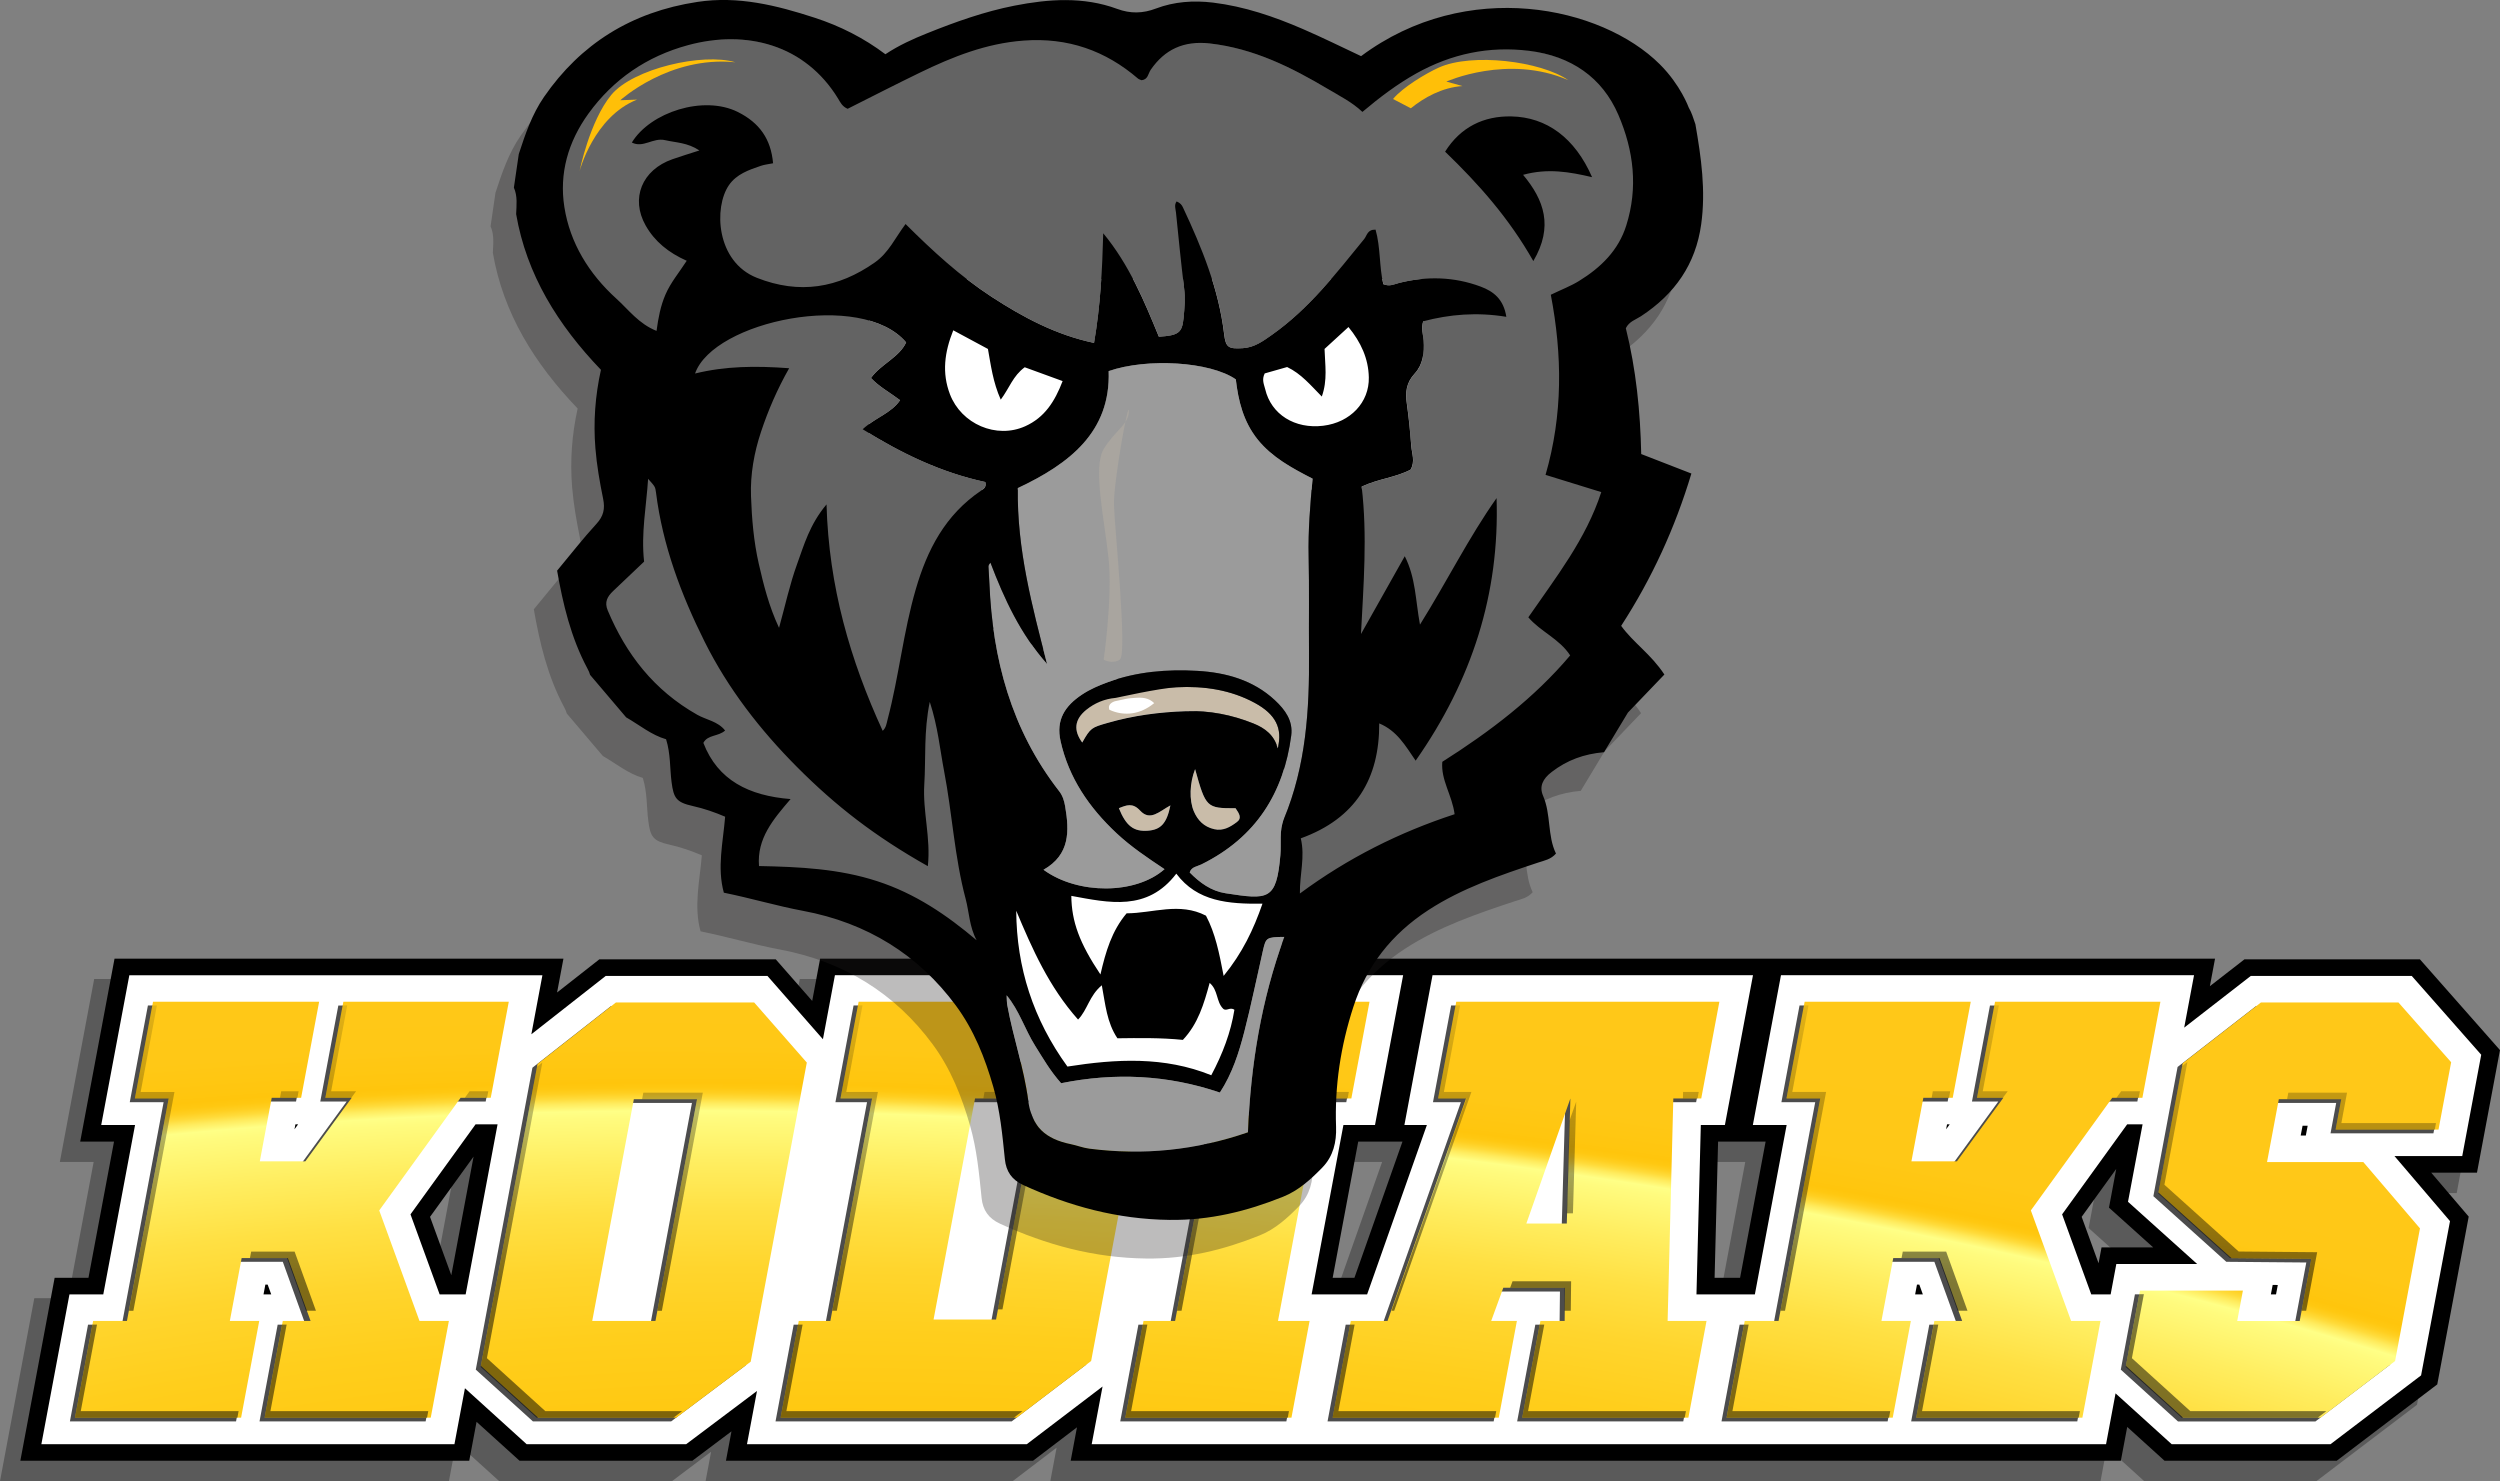
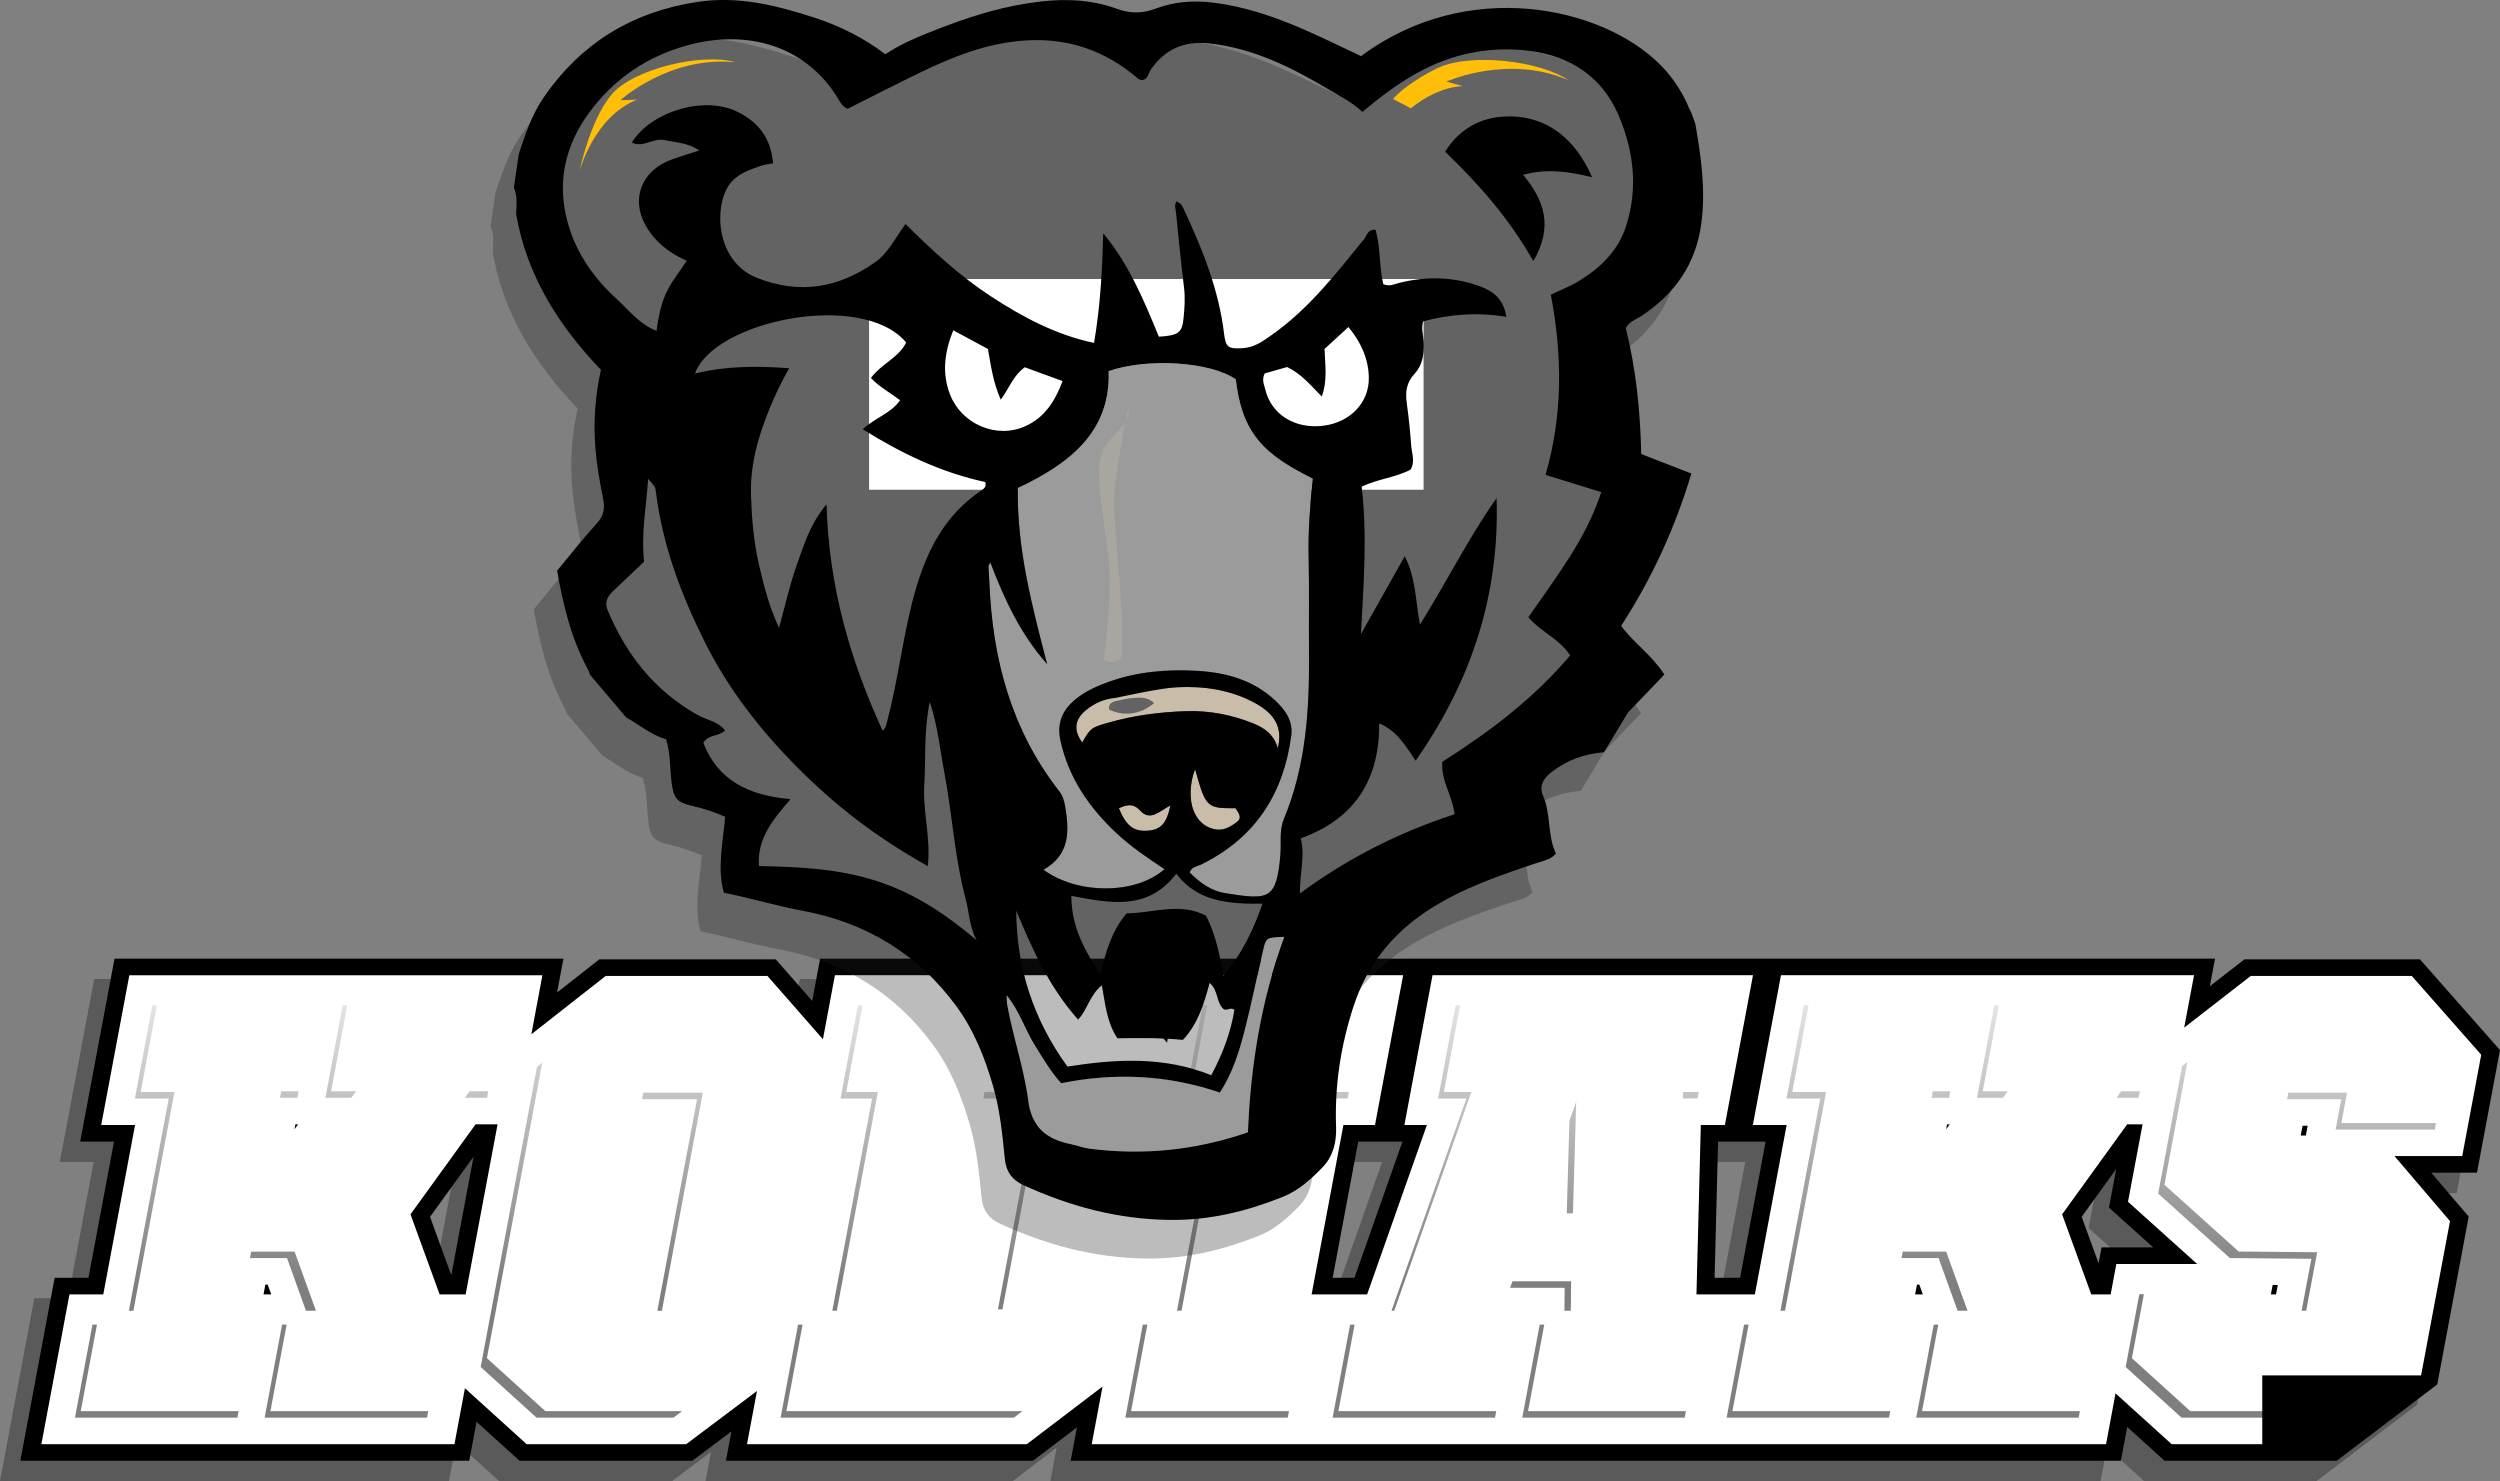
<svg xmlns="http://www.w3.org/2000/svg" version="1.1" id="Layer_1" x="0px" y="0px" width="138.152px" height="81.849px" viewBox="0.001 4.797 138.152 81.849" enable-background="new 0.001 4.797 138.152 81.849" xml:space="preserve">
  <rect x="0.001" y="4.797" width="138.152" height="81.849" fill="#808080" stroke="none" />
  <g id="Layer_2_1_">
    <path opacity="0.3" enable-background="new    " d="M137.028,63.951l-4.422-5.015h-9.699l-1.912,1.483l0.287-1.521H63.248   l-0.474,2.522l-2.201-2.522H44.198l-0.438,2.335l-2.013-2.297h-9.751l-2.333,1.83l0.35-1.868H5.206L3.308,69.008h1.869   l-1.412,7.529H1.897L0.001,86.646h24.808l0.403-2.152l2.376,2.152h9.547l2.163-1.626l-0.305,1.626H55.96l2.43-1.85l-0.347,1.85   h58.035l0.35-1.871l2.064,1.871h9.514l5.56-4.22l1.737-9.272l-2.074-2.428h2.531L137.028,63.951z M25.046,69.836l-1.229,6.556   l-1.176-3.227L25.046,69.836z M93.819,69.008h2.627l-1.412,7.529h-1.41L93.819,69.008z M114.844,75.73l-0.934-2.564l1.91-2.646   l-0.4,2.139l2.445,2.198h-2.857L114.844,75.73z M73.721,76.537H72.52l1.413-7.529h2.445L73.721,76.537z" />
    <g>
      <path d="M119.616,85.52l-2.063-1.87l-0.352,1.87H59.168l0.347-1.849l-2.43,1.849H40.117l0.306-1.626L38.26,85.52h-9.547    l-2.377-2.152l-0.404,2.152H1.125L3.02,75.411h1.869l1.413-7.529H4.433l1.897-10.109h24.807l-0.351,1.869l2.334-1.831h9.75    l2.014,2.298l0.438-2.336h16.375l2.202,2.522l0.474-2.522h58.033l-0.285,1.521l1.91-1.483h9.698l4.423,5.016l-1.271,6.773h-2.529    l2.072,2.428l-1.738,9.272l-5.557,4.22H119.616z M96.159,75.411l1.412-7.529h-2.627l-0.193,7.529H96.159z M74.847,75.411    l2.656-7.529h-2.445l-1.413,7.529H74.847z M24.94,75.268l1.231-6.556l-2.406,3.329L24.94,75.268z M115.969,74.605l0.164-0.874    h2.857l-2.445-2.198l0.4-2.139l-1.91,2.646L115.969,74.605z" />
-       <path fill="#FFFFFF" d="M120.01,84.605l-3.102-2.81l-0.525,2.81H60.329l0.6-3.188l-4.188,3.188H41.28l0.553-2.942l-3.915,2.942    h-8.813l-3.411-3.093l-0.58,3.093H2.287l1.552-8.277h1.869l1.756-9.361H5.594l1.554-8.277h22.827l-0.611,3.262l4.109-3.224h8.938    l3.066,3.499l0.663-3.538h15.096l3.256,3.729l0.698-3.729h12.35l-1.555,8.277h-1.745l-1.758,9.361h3.067l3.303-9.361h-1.242    l1.554-8.277h17.709l-1.552,8.277h-1.331l-0.24,9.361h3.227l1.756-9.361h-1.867l1.554-8.277h22.826l-0.544,2.896l3.681-2.858    h8.893l3.84,4.356l-1.049,5.6h-3.744l3.068,3.595l-1.598,8.524l-5.005,3.802h-8.777V84.605z M125.776,76.327l0.098-0.521    l-0.283-0.002l-0.1,0.522H125.776z M116.637,76.327l0.314-1.68h4.467l-3.822-3.438l0.806-4.281h-0.851l-3.596,4.975l1.611,4.425    L116.637,76.327L116.637,76.327z M106.259,76.327l-0.195-0.542h-0.129l-0.102,0.542H106.259z M25.733,76.327l1.764-9.399h-1.215    l-3.597,4.975l1.611,4.425H25.733z M14.989,76.327l-0.196-0.542h-0.128l-0.102,0.542H14.989z M127.423,67.547l0.102-0.542h-0.282    l-0.104,0.542H127.423z M107.544,67.203l0.201-0.275h-0.148L107.544,67.203z M16.274,67.203l0.201-0.275h-0.148L16.274,67.203z" />
-       <path opacity="0.7" enable-background="new    " d="M22.901,78h1.625l-1.004,5.345h-9.18L15.345,78h1.537l-1.253-3.475h-2.555    l-0.646,3.437L12.422,78h1.625l-1.002,5.345H3.864L4.866,78h1.869l2.307-12.293h-1.87l1.003-5.346h9.18l-0.995,5.308h-1.625    l-0.007,0.039l-0.65,3.474h2.515l2.564-3.512h-1.457l0.997-5.308h9.139L26.84,65.67h-1.667l-4.498,6.223L22.901,78z     M44.304,63.722l-3.101,16.531l-4.115,3.093h-7.636l-3.159-2.863l3.13-16.684l4.334-3.398h7.635L44.304,63.722z M38.239,65.745    h-3.493L32.447,78h3.492L38.239,65.745z M63.119,63.684l-3.102,16.531l-4.112,3.131H42.857L43.86,78h1.746l2.308-12.293h-1.747    l1.003-5.346h13.048L63.119,63.684z M57.052,65.707H53.6l-2.293,12.217h3.452L57.052,65.707z M61.906,83.345L62.91,78h1.747    l2.306-12.293h-1.747l1.003-5.346h9.181l-1.003,5.346h-1.745L70.343,78h1.746l-1.002,5.345H61.906z M94.022,78l-1.002,5.345h-9.18    L84.844,78h1.34l0.021-1.833h-3.412L82.122,78h1.422l-1.002,5.345h-9.18L74.365,78h2.029l4.337-12.293h-1.543l1.004-5.346h14.543    l-1.005,5.346h-1.543L91.872,78H94.022z M86.302,72.618l0.199-6.911l-2.434,6.911H86.302z M114.171,78h1.625l-1.002,5.345h-9.18    L106.616,78h1.537l-1.257-3.475h-2.553l-0.645,3.437L103.69,78h1.625l-1.002,5.345h-9.18L96.135,78h1.869l2.307-12.293h-1.868    l1.002-5.346h9.182l-0.996,5.308h-1.623L106,65.708l-0.652,3.474h2.517l2.563-3.512h-1.455l0.996-5.308h9.139l-0.995,5.308h-1.664    l-4.496,6.223L114.171,78z M124.663,60.4h7.596l2.914,3.305l-0.699,3.721h-5.686l0.313-1.68h-3.452l-0.65,3.474h5.32l3.131,3.666    l-1.375,7.33l-4.121,3.131h-7.596l-3.16-2.863l0.781-4.162h5.688L123.35,78h3.453l0.646-3.437l-4.42-0.038l-4.031-3.626    l1.338-7.14L124.663,60.4z" />
+       <path fill="#FFFFFF" d="M120.01,84.605l-3.102-2.81l-0.525,2.81H60.329l0.6-3.188l-4.188,3.188H41.28l0.553-2.942l-3.915,2.942    h-8.813l-3.411-3.093l-0.58,3.093H2.287l1.552-8.277h1.869l1.756-9.361H5.594l1.554-8.277h22.827l-0.611,3.262l4.109-3.224h8.938    l3.066,3.499l0.663-3.538h15.096l3.256,3.729l0.698-3.729h12.35l-1.555,8.277h-1.745l-1.758,9.361h3.067l3.303-9.361h-1.242    l1.554-8.277h17.709l-1.552,8.277h-1.331l-0.24,9.361h3.227l1.756-9.361h-1.867l1.554-8.277h22.826l-0.544,2.896l3.681-2.858    h8.893l3.84,4.356l-1.049,5.6h-3.744l3.068,3.595l-1.598,8.524h-8.777V84.605z M125.776,76.327l0.098-0.521    l-0.283-0.002l-0.1,0.522H125.776z M116.637,76.327l0.314-1.68h4.467l-3.822-3.438l0.806-4.281h-0.851l-3.596,4.975l1.611,4.425    L116.637,76.327L116.637,76.327z M106.259,76.327l-0.195-0.542h-0.129l-0.102,0.542H106.259z M25.733,76.327l1.764-9.399h-1.215    l-3.597,4.975l1.611,4.425H25.733z M14.989,76.327l-0.196-0.542h-0.128l-0.102,0.542H14.989z M127.423,67.547l0.102-0.542h-0.282    l-0.104,0.542H127.423z M107.544,67.203l0.201-0.275h-0.148L107.544,67.203z M16.274,67.203l0.201-0.275h-0.148L16.274,67.203z" />
      <radialGradient id="SVGID_1_" cx="-90.535" cy="-526.034" r="379.918" gradientTransform="matrix(0.996 0.086 0.035 -0.359 171.581 -68.182)" gradientUnits="userSpaceOnUse">
        <stop offset="0.044" style="stop-color:#FFC408" />
        <stop offset="0.168" style="stop-color:#FFC50A" />
        <stop offset="0.213" style="stop-color:#FFC811" />
        <stop offset="0.245" style="stop-color:#FFCE1C" />
        <stop offset="0.271" style="stop-color:#FFD52D" />
        <stop offset="0.293" style="stop-color:#FFE043" />
        <stop offset="0.312" style="stop-color:#FFED5F" />
        <stop offset="0.33" style="stop-color:#FFFB7E" />
        <stop offset="0.333" style="stop-color:#FFFF86" />
        <stop offset="0.336" style="stop-color:#FFEB5D" />
        <stop offset="0.338" style="stop-color:#FFDB3A" />
        <stop offset="0.34" style="stop-color:#FFCF21" />
        <stop offset="0.342" style="stop-color:#FFC811" />
        <stop offset="0.344" style="stop-color:#FFC50C" />
        <stop offset="0.347" style="stop-color:#FFC60F" />
        <stop offset="0.359" style="stop-color:#FFC816" />
        <stop offset="0.393" style="stop-color:#FFC818" />
        <stop offset="0.575" style="stop-color:#FFC817" />
        <stop offset="0.619" style="stop-color:#FFC712" />
        <stop offset="0.756" style="stop-color:#FFC50A" />
        <stop offset="1" style="stop-color:#FFC408" />
      </radialGradient>
-       <path fill="url(#SVGID_1_)" d="M23.182,77.793h1.625l-1.003,5.345h-9.179l1.002-5.345h1.537l-1.254-3.475h-2.556l-0.645,3.436    l-0.008,0.039h1.625l-1.002,5.345H4.144l1.003-5.345h1.869l2.307-12.294H7.454l1.003-5.346h9.18l-0.996,5.309h-1.625l-0.007,0.039    l-0.651,3.473h2.515l2.564-3.512H17.98l0.996-5.309h9.141l-0.997,5.309h-1.665l-4.498,6.224L23.182,77.793z M44.586,63.515    l-3.101,16.53l-4.114,3.093h-7.638l-3.158-2.863l3.131-16.684l4.333-3.398h7.637L44.586,63.515z M38.52,65.539h-3.492l-2.3,12.255    h3.494L38.52,65.539z M63.399,63.477l-3.101,16.53l-4.113,3.131H43.138l1.003-5.345h1.746l2.307-12.294h-1.747l1.003-5.346h13.048    L63.399,63.477z M57.335,65.5h-3.453L51.59,77.717h3.453L57.335,65.5z M62.188,83.138l1.004-5.345h1.746l2.308-12.294h-1.747    l1.003-5.346h9.18L74.677,65.5H72.93l-2.306,12.294h1.746l-1.002,5.345L62.188,83.138L62.188,83.138z M94.305,77.793l-1.002,5.345    h-9.181l1.003-5.345h1.34l0.021-1.833h-3.412l-0.669,1.833h1.421l-1.002,5.345h-9.18l1.003-5.345h2.03l4.338-12.294h-1.543    l1.003-5.346h14.54l-1.002,5.346H92.47l-0.315,12.294H94.305z M86.583,72.41l0.199-6.911l-2.434,6.911H86.583z M114.452,77.793    h1.625l-1.002,5.345h-9.181l1.002-5.345h1.535l-1.25-3.475h-2.557l-0.646,3.436l-0.006,0.039h1.625l-1.002,5.345h-9.182    l1.004-5.345h1.869l2.305-12.294h-1.867l1.004-5.346h9.179l-0.996,5.309h-1.625l-0.006,0.039l-0.652,3.473h2.514l2.566-3.512    h-1.455l0.996-5.309h9.139l-0.996,5.309h-1.666l-4.498,6.224L114.452,77.793z M124.944,60.193h7.596l2.914,3.304l-0.699,3.722    h-5.686l0.313-1.68h-3.451l-0.651,3.474h5.319l3.132,3.666l-1.375,7.33l-4.119,3.131h-7.599l-3.157-2.863l0.778-4.161h5.687    l-0.314,1.68h3.453l0.645-3.437l-4.418-0.038l-4.032-3.626l1.338-7.14L124.944,60.193z" />
      <linearGradient id="SVGID_2_" gradientUnits="userSpaceOnUse" x1="-110.62" y1="44.725" x2="-110.62" y2="25.212" gradientTransform="matrix(1 0 0 -1 180 100.852)">
        <stop offset="0" style="stop-color:#000000;stop-opacity:0" />
        <stop offset="1" style="stop-color:#000000" />
      </linearGradient>
      <path opacity="0.5" fill="url(#SVGID_2_)" enable-background="new    " d="M120.555,83.138l-3.088-2.799l0.754-4.023h0.252    l-0.662,3.534l3.229,2.928h7.514l-0.475,0.36H120.555z M105.893,83.138l0.968-5.142h0.25l-0.896,4.781h8.723l-0.067,0.36H105.893z     M95.415,83.138l0.965-5.142h0.252l-0.896,4.781h8.721l-0.066,0.36H95.415z M84.122,83.138l0.965-5.142h0.252l-0.896,4.781h8.724    l-0.068,0.36H84.122z M73.643,83.138l0.965-5.142h0.25l-0.896,4.781h8.722l-0.067,0.36H73.643z M62.188,83.138l0.965-5.142h0.251    l-0.897,4.781h8.723l-0.067,0.36H62.188z M43.138,83.138l0.964-5.142h0.251l-0.896,4.781h13.046l-0.473,0.36H43.138z     M29.652,83.138l-3.089-2.799l3.113-16.591l0.294-0.23L26.908,79.85l3.229,2.928h7.559l-0.479,0.36H29.652z M14.625,83.138    l0.965-5.142h0.251l-0.896,4.781h8.722l-0.067,0.36H14.625z M4.144,83.138l0.966-5.142h0.25l-0.896,4.781h8.722l-0.066,0.36H4.144    z M127.19,77.231l0.539-2.872l-4.502-0.04l-3.963-3.563l1.322-7.045l0.293-0.229l-1.271,6.785l4.104,3.69l4.338,0.038    l-0.608,3.233h-0.252V77.231z M108.18,77.231l-1.051-2.912h-2.047l0.068-0.359h2.397l1.18,3.271L108.18,77.231L108.18,77.231z     M98.391,77.231l2.201-11.729h-1.867l0.963-5.144h0.252l-0.896,4.782h1.869l-2.271,12.091H98.391z M86.452,77.231l0.014-1.27    h-3.014l0.133-0.359h3.238l-0.019,1.629H86.452z M76.896,77.231l4.14-11.729h-1.564l0.965-5.144h0.25l-0.896,4.782h1.521    l-4.266,12.091H76.896z M65.043,77.231l2.202-11.729h-1.747l0.965-5.144h0.25l-0.896,4.782h1.747l-2.27,12.091H65.043z     M45.994,77.231l2.201-11.729h-1.747l0.964-5.144h0.251l-0.897,4.782h1.747l-2.269,12.091H45.994z M36.327,77.231l2.193-11.691    h-3.037l0.068-0.36h3.288l-2.262,12.052H36.327z M16.91,77.231l-1.05-2.912h-2.047l0.068-0.359h2.399l1.18,3.271L16.91,77.231    L16.91,77.231z M7.123,77.231l2.201-11.729H7.455l0.965-5.144h0.251L7.774,65.14h1.868l-2.27,12.091H7.123z M55.147,77.154    L57.335,65.5H54.34l0.067-0.36h3.246l-2.254,12.014H55.147z M86.581,71.848l0.147-5.116l0.375-1.054l-0.18,6.169L86.581,71.848    L86.581,71.848z M129.069,67.219l0.313-1.68h-2.994l0.066-0.36h3.246l-0.314,1.68h5.229l-0.066,0.36H129.069z M92.999,65.5    l0.01-0.36h0.865l-0.066,0.36H92.999z M73.387,65.5l0.068-0.36h1.083l-0.067,0.36H73.387z M116.958,65.462l0.26-0.359h1.035    l-0.068,0.359H116.958z M109.253,65.462l0.957-5.104h0.25l-0.891,4.745h1.379l-0.265,0.359H109.253z M106.745,65.462l0.065-0.359    h0.961l-0.065,0.359H106.745z M25.687,65.462l0.261-0.359h1.035l-0.068,0.359H25.687z M17.981,65.462l0.957-5.104h0.251    l-0.89,4.745h1.378l-0.263,0.359H17.981z M15.474,65.462l0.067-0.359h0.961l-0.067,0.359H15.474z" />
    </g>
  </g>
  <g id="Layer_1_1_">
    <path opacity="0.3" fill="#231F20" enable-background="new    " d="M89.394,24.417c1.886-1.237,3.025-2.886,3.328-5.076   c0.263-1.876,0-3.704-0.319-5.539c-0.125-0.378-0.207-0.644-0.367-0.923c0,0-0.443-1.248-1.594-2.393   c-3.229-3.208-10.662-4.813-16.511-0.45c-1.058-0.495-2.125-1.026-3.221-1.5c-1.587-0.686-3.224-1.248-4.967-1.459   c-1.069-0.129-2.138-0.057-3.146,0.326c-0.729,0.277-1.414,0.289-2.146,0.021c-1.864-0.688-3.792-0.547-5.678-0.176   c-1.66,0.326-3.26,0.896-4.826,1.525c-0.785,0.315-1.555,0.662-2.305,1.158c-1.189-0.894-2.493-1.557-3.916-2.018   c-2.1-0.683-4.215-1.213-6.47-0.872c-3.656,0.553-6.461,2.328-8.479,5.25c-0.667,0.966-1.034,2.055-1.395,3.157l-0.271,1.856   c0.21,0.471,0.146,0.97,0.126,1.464c0.573,3.341,2.307,6.124,4.686,8.604c-0.318,1.446-0.424,2.882-0.306,4.335   c0.077,0.943,0.242,1.872,0.428,2.796c0.11,0.543,0.025,0.951-0.37,1.38c-0.748,0.813-1.424,1.685-2.174,2.585   c0.318,1.819,0.753,3.687,1.681,5.418c0.062,0.115,0.112,0.229,0.142,0.342l1.992,2.346c0.756,0.434,1.399,0.978,2.208,1.211   c0.252,0.815,0.205,1.6,0.302,2.365c0.112,0.889,0.262,1.12,1.165,1.322c0.629,0.14,1.22,0.345,1.795,0.592   c-0.118,1.427-0.453,2.813-0.071,4.199c1.522,0.311,2.926,0.732,4.375,1.003c3.548,0.663,6.375,2.434,8.444,5.231   c1.004,1.356,1.613,2.897,2.074,4.503c0.377,1.314,0.5,2.654,0.637,3.995c0.067,0.676,0.386,1.135,1.02,1.426   c2.554,1.169,5.189,1.889,8.079,1.924c2.237,0.028,4.274-0.477,6.276-1.281c0.864-0.348,1.539-0.97,2.166-1.611   c0.608-0.625,0.791-1.419,0.76-2.245c-0.082-2.27,0.252-4.472,0.959-6.646c0.732-2.253,2.1-4.009,4.141-5.338   c1.867-1.215,3.97-1.929,6.076-2.629c0.34-0.112,0.688-0.166,0.976-0.494c-0.482-0.993-0.263-2.149-0.716-3.195   c-0.219-0.509-0.021-0.932,0.478-1.313c0.858-0.66,1.774-0.993,2.895-1.093l1.318-2.188c0.723-0.756,1.381-1.441,2.014-2.104   c-0.737-1.129-1.711-1.751-2.387-2.689c1.695-2.616,2.979-5.414,3.881-8.417c-0.928-0.358-1.813-0.703-2.772-1.076   c-0.052-2.352-0.285-4.688-0.853-6.952C88.74,24.705,89.106,24.605,89.394,24.417z M83.449,21.367   c-1.341-2.369-3.019-4.259-4.874-6.048C80.431,17.109,82.109,18.998,83.449,21.367z M81.957,24.448   c-0.254-0.042-0.504-0.071-0.752-0.095C81.453,24.377,81.703,24.406,81.957,24.448L81.957,24.448z M53.388,39.168   c-0.013-0.304-0.037-0.608-0.051-0.912c-0.003-0.062,0.022-0.123,0.11-0.223l0,0c-0.088,0.1-0.113,0.161-0.11,0.223   C53.351,38.56,53.377,38.865,53.388,39.168c0.036,0.85,0.109,1.689,0.223,2.517l0,0C53.498,40.858,53.425,40.018,53.388,39.168z    M37.123,27.582c0.348-0.998,1.546-1.855,3.067-2.435C38.669,25.727,37.47,26.584,37.123,27.582   c1.681-0.413,3.351-0.431,5.201-0.292c-0.667,1.176-1.157,2.322-1.55,3.5c-0.386,1.157-0.601,2.361-0.559,3.567   c0.044,1.247,0.151,2.511,0.426,3.727c0.265,1.161,0.557,2.338,1.123,3.551l0,0c-0.566-1.212-0.857-2.39-1.123-3.551   c-0.274-1.216-0.383-2.479-0.427-3.727c-0.042-1.207,0.173-2.41,0.56-3.567c0.393-1.179,0.882-2.324,1.549-3.5   C40.472,27.152,38.803,27.169,37.123,27.582z M34.39,19.397c0.5,0.889,1.266,1.507,2.272,1.954   c-0.424,0.656-0.891,1.207-1.173,1.862c-0.271,0.624-0.396,1.272-0.495,2.013l0,0c0.1-0.74,0.226-1.39,0.495-2.013   c0.282-0.656,0.749-1.206,1.173-1.862C35.655,20.906,34.89,20.285,34.39,19.397c-0.841-1.489-0.206-3.069,1.486-3.66   c0.445-0.154,0.897-0.292,1.486-0.482c-0.252-0.167-0.499-0.27-0.74-0.339c0.242,0.069,0.488,0.171,0.741,0.339   c-0.59,0.19-1.042,0.329-1.487,0.482C34.184,16.327,33.55,17.908,34.39,19.397z M77.384,24.689L77.384,24.689   c0.271-0.069,0.541-0.129,0.813-0.182C77.925,24.561,77.653,24.619,77.384,24.689z M41.953,24.635   c-0.599,0.126-1.178,0.294-1.718,0.498C40.774,24.929,41.354,24.761,41.953,24.635z M41.366,15.976   c-0.199,0.037-0.367,0.062-0.521,0.104C40.999,16.036,41.168,16.013,41.366,15.976z M47.491,47.329L47.491,47.329   c-1.799-3.914-2.977-7.971-3.104-12.513C44.515,39.359,45.692,43.415,47.491,47.329z M46.474,30.587   c-0.028,0.024-0.059,0.047-0.088,0.074c0.118,0.073,0.236,0.146,0.355,0.218l0,0c-0.119-0.072-0.237-0.146-0.355-0.219   C46.415,30.634,46.445,30.612,46.474,30.587z M64.884,44.012c1.59,0.09,3.092,0.515,4.279,1.62   c0.577,0.538,1.013,1.143,0.906,1.957c-0.084,0.636-0.216,1.245-0.393,1.824v-0.002c0.177-0.579,0.309-1.187,0.391-1.822   c0.107-0.814-0.328-1.419-0.904-1.957C67.976,44.526,66.473,44.103,64.884,44.012c-1.466-0.084-2.928,0.008-4.338,0.423   C61.956,44.021,63.419,43.928,64.884,44.012z M69.356,48.149L69.356,48.149c0.148-0.735-0.016-1.321-0.523-1.814   C69.342,46.828,69.505,47.414,69.356,48.149z M64.697,46.236c0.932,0.018,1.831,0.184,2.705,0.474   C66.528,46.418,65.629,46.253,64.697,46.236L64.697,46.236z M73.924,41.978L73.924,41.978c0.789-1.4,1.577-2.804,2.419-4.301l0,0   C75.501,39.175,74.713,40.577,73.924,41.978z M77.184,41.459L77.184,41.459c1.521-2.44,2.694-4.814,4.233-6.992l0,0   C79.879,36.645,78.704,39.02,77.184,41.459z M77.282,22.359L77.282,22.359c0.152-0.015,0.307-0.027,0.46-0.033   C77.589,22.331,77.435,22.345,77.282,22.359z M74.101,20.152c0.121-0.146,0.156-0.374,0.36-0.473   C74.257,19.778,74.221,20.004,74.101,20.152c-0.604,0.739-1.198,1.485-1.821,2.208l0,0C72.902,21.637,73.498,20.891,74.101,20.152z    M63.702,18.688c-0.021-0.198-0.112-0.423,0.036-0.617l0,0C63.589,18.265,63.681,18.488,63.702,18.688   c0.126,1.225,0.25,2.449,0.393,3.672l0,0C63.952,21.137,63.828,19.912,63.702,18.688z M59.572,22.359L59.572,22.359   c0.055-0.843,0.087-1.684,0.108-2.527l0,0C59.659,20.676,59.627,21.517,59.572,22.359z M47.056,21.444   c-0.632,0.444-1.275,0.784-1.935,1.015C45.781,22.228,46.424,21.888,47.056,21.444c0.769-0.538,1.121-1.349,1.7-2.124h0.001   C48.177,20.096,47.825,20.906,47.056,21.444z M44.725,22.582c0.052-0.016,0.104-0.033,0.154-0.048   C44.829,22.549,44.777,22.567,44.725,22.582z M35.469,14.685c0.05,0.013,0.101,0.021,0.149,0.031   C35.569,14.706,35.519,14.698,35.469,14.685c-0.672-0.157-1.209,0.454-1.84,0.13c0.639-1.049,2.029-1.814,3.443-2.011   c-1.414,0.197-2.805,0.962-3.442,2.011C34.26,15.139,34.797,14.528,35.469,14.685z M33.707,38.547   c-0.363,0.345-0.713,0.679-1.063,1.009C32.994,39.226,33.344,38.893,33.707,38.547z M34.53,33.397   c0.38,0.43,0.395,0.428,0.438,0.77c0.364,2.899,1.378,5.612,2.687,8.233c1.288,2.578,3.049,4.858,5.107,6.926   c1.604,1.609,3.214,2.953,5.158,4.224c-1.944-1.271-3.554-2.614-5.158-4.225c-2.059-2.067-3.82-4.348-5.107-6.926   c-1.309-2.621-2.322-5.333-2.687-8.232C34.924,33.824,34.911,33.826,34.53,33.397L34.53,33.397z M54.961,34.002   c-0.033,3.053,0.663,5.934,1.406,8.813l0,0C55.623,39.937,54.927,37.056,54.961,34.002L54.961,34.002z M72.561,52.242   c-0.026,0.02-0.056,0.038-0.083,0.057C72.506,52.281,72.535,52.262,72.561,52.242z M72.13,52.536   c-0.02,0.012-0.042,0.022-0.062,0.036C72.088,52.559,72.11,52.548,72.13,52.536z M74.933,46.917c0.979,0.41,1.432,1.212,2.011,2.06   l0,0C76.365,48.13,75.914,47.327,74.933,46.917L74.933,46.917z M65.565,9.34c2.438,0.276,4.529,1.33,6.552,2.531   c0.63,0.375,1.301,0.701,1.885,1.253l0,0c-0.584-0.554-1.256-0.879-1.886-1.253C70.093,10.669,68.003,9.616,65.565,9.34   c-0.181-0.021-0.354-0.03-0.523-0.03C65.211,9.31,65.384,9.32,65.565,9.34z M61.601,11.282c0.051,0.042,0.125,0.058,0.195,0.09l0,0   C61.726,11.34,61.652,11.325,61.601,11.282c-0.898-0.772-1.867-1.344-2.919-1.699C59.734,9.939,60.704,10.51,61.601,11.282z    M49.552,10.952c1.634-0.792,3.305-1.472,5.136-1.708C52.856,9.481,51.185,10.16,49.552,10.952   c-0.932,0.451-1.853,0.917-2.768,1.379C47.699,11.869,48.62,11.404,49.552,10.952z M45.029,12.389   c0.122,0.2,0.219,0.43,0.525,0.563l0,0C45.249,12.819,45.151,12.589,45.029,12.389c-1.824-2.988-5.082-3.824-8.287-2.958   c-0.573,0.155-1.118,0.352-1.636,0.587c0.518-0.235,1.063-0.432,1.636-0.587C39.948,8.565,43.206,9.4,45.029,12.389z    M32.302,40.672c-0.195-0.467-0.02-0.773,0.302-1.078l0,0C32.282,39.899,32.106,40.205,32.302,40.672   c1.016,2.414,2.545,4.406,4.948,5.764c0.492,0.279,1.141,0.359,1.537,0.87l0,0c-0.396-0.51-1.045-0.591-1.538-0.87   C34.846,45.079,33.315,43.086,32.302,40.672z M47.197,55.633c-2.108-0.688-4.29-0.793-6.536-0.837   c-0.119-1.522,0.774-2.57,1.745-3.702c-2.306-0.183-4.023-1.038-4.82-3.104c0.015-0.029,0.031-0.057,0.048-0.08   c-0.018,0.023-0.033,0.051-0.048,0.08c0.797,2.065,2.515,2.921,4.82,3.104c-0.97,1.131-1.864,2.18-1.745,3.702   C42.908,54.839,45.09,54.944,47.197,55.633c2.091,0.683,3.832,1.865,5.487,3.265c-0.403-0.746-0.41-1.539-0.606-2.279   c-0.618-2.317-0.743-4.721-1.193-7.071c-0.23-1.207-0.337-2.435-0.791-3.824l0,0c0.454,1.39,0.561,2.617,0.791,3.824   c0.451,2.352,0.575,4.753,1.193,7.071c0.198,0.739,0.204,1.532,0.606,2.278C51.029,57.498,49.288,56.316,47.197,55.633z    M49.539,38.81c0.639-1.885,1.614-3.556,3.394-4.758c0.001-0.001,0.002-0.001,0.003-0.002c-0.001,0.001-0.002,0.001-0.003,0.002   C51.153,35.253,50.177,36.924,49.539,38.81z M55.534,67.736c-0.091-0.702-0.243-1.399-0.413-2.095l0.001,0.001   C55.292,66.337,55.443,67.034,55.534,67.736c0.096,0.738,0.336,1.273,0.726,1.66C55.87,69.009,55.63,68.474,55.534,67.736z    M69.692,58.711c-0.052,0.001-0.1,0.002-0.146,0.004l0,0C69.593,58.713,69.64,58.712,69.692,58.711L69.692,58.711z M85.97,22.474   c-0.446,0.274-0.948,0.465-1.553,0.756c0.637,3.333,0.672,6.624-0.291,9.954c1.029,0.317,1.992,0.615,3.08,0.951   c-0.848,2.602-2.502,4.703-4.031,6.919c0.658,0.784,1.713,1.188,2.312,2.108c-1.982,2.348-4.435,4.21-7.067,5.878   c-0.088,1.013,0.541,1.834,0.679,2.896c-3.04,0.995-5.879,2.409-8.548,4.382l0,0c2.669-1.973,5.509-3.387,8.548-4.382   c-0.14-1.062-0.767-1.883-0.681-2.896c2.636-1.667,5.087-3.53,7.069-5.878c-0.599-0.921-1.652-1.324-2.312-2.108   c1.529-2.216,3.185-4.317,4.029-6.919c-1.086-0.336-2.049-0.634-3.078-0.951c0.963-3.33,0.928-6.62,0.291-9.954   c0.604-0.291,1.104-0.481,1.549-0.756c1.221-0.75,2.188-1.699,2.619-3.072c0.658-2.095,0.41-4.138-0.438-6.111   c-0.893-2.078-2.608-3.252-4.938-3.542c-1.523-0.189-2.979-0.04-4.372,0.424c1.394-0.464,2.849-0.614,4.372-0.424   c2.328,0.29,4.045,1.464,4.938,3.542c0.849,1.975,1.097,4.018,0.438,6.111C88.156,20.774,87.187,21.723,85.97,22.474z" />
    <g id="Layer_2_2_">
      <rect x="48.027" y="20.216" fill="#FFFFFF" width="30.642" height="11.644" />
-       <polygon fill="#FFFFFF" points="70.696,66.394 59.134,66.608 54.625,61.466 54.625,39.43 70.977,46.145   " />
      <path fill="#9B9B9B" d="M64.353,52.826c-1.598,1.414-4.801,1.416-6.688,0.034c1.474-0.84,1.424-2.144,1.196-3.499    c-0.052-0.304-0.134-0.589-0.332-0.844c-2.66-3.417-3.683-7.327-3.855-11.493c-0.013-0.304-0.038-0.606-0.051-0.912    c-0.003-0.06,0.021-0.121,0.11-0.223c0.765,2.008,1.66,3.947,3.13,5.601c-0.825-3.184-1.67-6.347-1.619-9.723    c2.849-1.34,5.137-3.101,5.02-6.465c2.127-0.739,5.617-0.525,7.027,0.457c0.135,1.162,0.41,2.333,1.219,3.335    c0.782,0.969,1.861,1.557,3.025,2.152c-0.13,1.423-0.252,2.858-0.22,4.305c0.041,1.784,0.007,3.571,0.021,5.356    c0.028,3.115-0.165,6.2-1.385,9.145c-0.271,0.655-0.138,1.333-0.195,1.998c-0.221,2.517-0.667,2.474-3.03,2.108    c-0.794-0.123-1.431-0.584-1.982-1.15c0.094-0.314,0.408-0.327,0.644-0.443c3.045-1.503,4.552-3.972,4.967-7.12    c0.107-0.813-0.329-1.418-0.905-1.956c-1.188-1.105-2.689-1.53-4.279-1.62c-1.675-0.096-3.346,0.039-4.939,0.621    c-0.5,0.183-0.984,0.389-1.429,0.682c-0.956,0.631-1.458,1.403-1.192,2.581c0.453,2.027,1.572,3.668,3.096,5.091    C62.487,51.575,63.384,52.183,64.353,52.826z" />
-       <path fill="#636363" d="M85.703,21.086c0.637,3.333,0.672,6.624-0.291,9.954c1.028,0.317,1.992,0.615,3.08,0.952    c-0.849,2.602-2.502,4.701-4.031,6.919c0.658,0.782,1.715,1.187,2.311,2.106c-1.981,2.349-4.434,4.211-7.067,5.879    c-0.086,1.014,0.541,1.833,0.682,2.896c-3.04,0.995-5.881,2.409-8.55,4.382c-0.015-1.088,0.294-2.01,0.05-3.049    c3.041-1.096,4.35-3.298,4.334-6.352c0.979,0.41,1.432,1.212,2.012,2.06c3.122-4.456,4.643-9.235,4.473-14.509    c-1.539,2.178-2.713,4.553-4.233,6.992c-0.254-1.383-0.229-2.568-0.84-3.782c-0.844,1.499-1.632,2.899-2.42,4.301    c0.141-2.729,0.357-5.433,0.039-8.146c0.904-0.429,1.886-0.503,2.702-0.938c0.266-0.456,0.067-0.893,0.037-1.317    c-0.06-0.774-0.135-1.551-0.242-2.322c-0.09-0.625-0.047-1.15,0.44-1.679c0.447-0.481,0.535-1.155,0.484-1.816    c-0.025-0.332-0.143-0.664-0.022-1.064c1.464-0.388,2.979-0.514,4.595-0.247c-0.15-0.972-0.703-1.404-1.42-1.671    c-1.472-0.548-2.979-0.584-4.497-0.205c-0.272,0.068-0.518,0.22-0.881,0.072c-0.231-0.964-0.146-2.021-0.429-3.013    c-0.46-0.014-0.468,0.322-0.629,0.52c-1.548,1.896-3.04,3.842-5.101,5.294c-0.484,0.341-0.954,0.696-1.606,0.735    c-0.79,0.047-0.943-0.029-1.034-0.789c-0.294-2.468-1.222-4.747-2.275-6.991c-0.061-0.128-0.129-0.235-0.349-0.33    c-0.146,0.194-0.056,0.417-0.035,0.616c0.142,1.38,0.277,2.761,0.444,4.139c0.069,0.575,0.029,1.142-0.027,1.71    c-0.08,0.786-0.276,0.947-1.363,1.01c-0.81-1.964-1.634-3.978-3.075-5.715c-0.052,2.015-0.157,4.001-0.507,6.059    c-2.096-0.441-3.932-1.418-5.672-2.556c-1.729-1.128-3.237-2.514-4.744-4.015c-0.58,0.775-0.934,1.585-1.701,2.125    c-2.023,1.42-4.166,1.776-6.517,0.847c-2.259-0.891-2.391-3.896-1.54-5.125c0.418-0.604,1.093-0.837,1.765-1.064    c0.194-0.066,0.404-0.085,0.671-0.14c-0.118-1.332-0.744-2.233-1.951-2.835c-1.889-0.941-4.834,0.011-5.855,1.689    c0.631,0.323,1.167-0.287,1.84-0.131c0.601,0.141,1.229,0.127,1.894,0.569c-0.59,0.19-1.042,0.328-1.486,0.483    c-1.691,0.59-2.326,2.169-1.486,3.659c0.5,0.888,1.265,1.508,2.272,1.954c-0.425,0.656-0.89,1.206-1.174,1.861    c-0.27,0.624-0.396,1.273-0.494,2.014c-0.984-0.394-1.545-1.17-2.214-1.775c-1.522-1.378-2.571-3.089-2.881-5.07    c-0.288-1.849,0.199-3.596,1.337-5.169c1.366-1.887,3.213-3.159,5.506-3.779c3.204-0.867,6.463-0.032,8.285,2.957    c0.123,0.201,0.221,0.431,0.527,0.563c1.313-0.658,2.646-1.344,3.996-1.999c1.806-0.875,3.657-1.615,5.723-1.77    c2.449-0.186,4.53,0.556,6.327,2.1c0.05,0.042,0.125,0.06,0.196,0.09c0.363-0.037,0.359-0.364,0.507-0.578    c0.771-1.118,1.815-1.617,3.261-1.454c2.438,0.275,4.529,1.329,6.551,2.53c0.631,0.375,1.302,0.701,1.887,1.253    c0.955-0.803,1.909-1.529,2.977-2.126c1.94-1.084,4.02-1.525,6.231-1.25c2.328,0.291,4.045,1.464,4.938,3.542    c0.849,1.976,1.095,4.019,0.438,6.112c-0.435,1.374-1.398,2.321-2.619,3.072C86.808,20.604,86.308,20.795,85.703,21.086z     M84.736,19.224c1.127-1.914,0.588-3.385-0.566-4.766c1.361-0.374,2.564-0.165,3.813,0.13c-0.949-2.177-2.519-3.32-4.462-3.359    c-1.522-0.029-2.805,0.586-3.659,1.948C81.717,14.966,83.396,16.854,84.736,19.224z M49.739,26.912    c-0.565-0.427-1.155-0.739-1.611-1.226c0.554-0.774,1.549-1.125,1.945-1.966c-2.453-2.904-10.652-1.184-11.665,1.718    c1.681-0.413,3.35-0.43,5.201-0.292c-0.667,1.177-1.157,2.322-1.551,3.5c-0.386,1.157-0.601,2.362-0.558,3.568    c0.044,1.247,0.151,2.51,0.427,3.726c0.265,1.161,0.556,2.34,1.123,3.552c0.347-1.25,0.592-2.406,0.994-3.512    c0.388-1.066,0.693-2.194,1.629-3.309c0.127,4.542,1.304,8.599,3.104,12.512c0.188-0.169,0.213-0.4,0.272-0.631    c0.627-2.379,0.867-4.831,1.558-7.199c0.631-2.166,1.616-4.101,3.61-5.447c0.136-0.092,0.306-0.189,0.229-0.474    c-2.408-0.516-4.604-1.562-6.775-2.917C48.373,27.873,49.248,27.635,49.739,26.912z M33.889,37.452    c-0.32,0.305-0.499,0.609-0.302,1.078c1.015,2.414,2.545,4.405,4.948,5.765c0.492,0.278,1.141,0.358,1.537,0.87    c-0.377,0.34-0.964,0.221-1.201,0.683c0.797,2.066,2.515,2.921,4.821,3.104c-0.971,1.132-1.865,2.18-1.746,3.701    c2.246,0.045,4.428,0.149,6.536,0.838c2.091,0.683,3.832,1.864,5.487,3.266c-0.403-0.747-0.409-1.539-0.606-2.28    c-0.617-2.317-0.742-4.72-1.192-7.07c-0.231-1.207-0.338-2.435-0.792-3.824c-0.34,1.645-0.211,3.109-0.303,4.563    c-0.095,1.496,0.368,2.967,0.195,4.517c-2.938-1.658-5.087-3.329-7.227-5.478c-2.058-2.066-3.82-4.347-5.107-6.925    c-1.309-2.621-2.321-5.333-2.687-8.234c-0.042-0.341-0.057-0.339-0.437-0.769c-0.095,1.511-0.398,3.004-0.221,4.576    C34.993,36.404,34.443,36.929,33.889,37.452z" />
      <path fill="#9B9B9B" d="M55.613,59.773c0.712,0.844,1.017,1.894,1.59,2.81c0.434,0.692,0.837,1.399,1.438,2.073    c2.945-0.594,5.861-0.473,8.772,0.516c0.688-1.056,1.052-2.209,1.354-3.373c0.38-1.469,0.678-2.958,1.018-4.436    c0.177-0.768,0.189-0.77,1.193-0.794c-1.28,3.499-1.866,7.107-2.011,10.799c-2.893,0.999-5.79,1.286-8.763,0.905    c-0.35-0.045-0.685-0.18-1.031-0.25c-1.391-0.286-2.161-0.953-2.352-2.428c-0.229-1.759-0.832-3.474-1.152-5.233    c-0.036-0.196-0.028-0.4-0.04-0.602L55.613,59.773z" />
      <path fill="#C9BCA9" d="M61.932,43.251c0.927-0.553,2.082-0.422,3.095-0.477c1.502-0.08,2.979,0.139,4.316,0.865    c1.155,0.628,1.544,1.405,1.266,2.509c-0.188-0.719-0.691-1.112-1.347-1.374c-1.195-0.479-2.436-0.724-3.74-0.679    c-1.466,0.05-2.903,0.239-4.311,0.646c-0.896,0.258-0.945,0.274-1.407,1.086c-0.493-0.67-0.432-1.275,0.225-1.806    c0.463-0.374,0.98-0.632,1.598-0.685L61.932,43.251z M61.612,43.548c-0.226,0.074-0.398,0.225-0.305,0.474    c0.839,0.377,1.717,0.255,2.476-0.37c-0.3-0.295-0.661-0.323-1.055-0.29c-0.116,0.011-0.298,0.014-0.506,0.056L61.612,43.548z     M66.043,47.3c-0.3,0.76-0.336,1.708-0.069,2.333c0.21,0.49,0.556,0.854,1.123,0.984c0.505,0.115,0.898-0.126,1.258-0.396    c0.293-0.22,0.119-0.475-0.076-0.762C66.679,49.469,66.635,49.424,66.043,47.3z M63.006,49.591    c-0.414-0.448-0.75-0.304-1.175-0.134c0.396,0.979,0.814,1.299,1.59,1.245c0.718-0.051,1.051-0.387,1.258-1.399    C64.069,49.629,63.563,50.195,63.006,49.591z" />
      <path d="M87.981,14.588c-1.247-0.294-2.45-0.504-3.813-0.13c1.154,1.38,1.693,2.852,0.566,4.766    c-1.341-2.369-3.021-4.258-4.875-6.046c0.854-1.362,2.137-1.979,3.659-1.948C85.465,11.268,87.033,12.411,87.981,14.588z     M93.69,11.661c0.319,1.834,0.581,3.663,0.319,5.538c-0.305,2.188-1.442,3.839-3.33,5.075c-0.287,0.188-0.653,0.287-0.834,0.661    c0.566,2.266,0.802,4.603,0.851,6.953c0.961,0.374,1.846,0.717,2.772,1.077c-0.901,3.002-2.184,5.801-3.881,8.417    c0.678,0.938,1.648,1.561,2.389,2.69c-0.635,0.661-1.293,1.349-2.016,2.104l-1.318,2.188c-1.118,0.1-2.034,0.434-2.895,1.094    c-0.498,0.381-0.695,0.804-0.476,1.312c0.451,1.046,0.232,2.203,0.714,3.196c-0.287,0.328-0.636,0.381-0.974,0.494    c-2.108,0.701-4.211,1.415-6.077,2.629c-2.041,1.329-3.408,3.085-4.142,5.338c-0.707,2.175-1.041,4.377-0.959,6.646    c0.03,0.825-0.152,1.62-0.76,2.244c-0.628,0.644-1.303,1.266-2.166,1.612c-2.002,0.804-4.04,1.31-6.277,1.281    c-2.889-0.036-5.526-0.755-8.079-1.924c-0.634-0.291-0.951-0.75-1.02-1.427c-0.137-1.341-0.261-2.68-0.638-3.993    c-0.46-1.606-1.069-3.147-2.073-4.505c-2.07-2.798-4.896-4.567-8.444-5.23c-1.45-0.271-2.854-0.694-4.375-1.003    c-0.381-1.386-0.046-2.773,0.072-4.199c-0.576-0.247-1.166-0.451-1.795-0.592c-0.903-0.202-1.053-0.435-1.166-1.322    c-0.099-0.765-0.049-1.55-0.303-2.366c-0.807-0.232-1.451-0.776-2.207-1.211l-1.992-2.346c-0.029-0.115-0.08-0.228-0.143-0.342    c-0.927-1.731-1.361-3.6-1.68-5.418c0.75-0.9,1.425-1.772,2.173-2.585c0.396-0.431,0.481-0.837,0.371-1.381    c-0.188-0.925-0.353-1.854-0.428-2.797c-0.118-1.453-0.014-2.889,0.306-4.336c-2.379-2.479-4.111-5.262-4.686-8.603    c0.02-0.494,0.084-0.994-0.125-1.464l0.271-1.856c0.36-1.103,0.728-2.191,1.395-3.158c2.017-2.922,4.822-4.696,8.479-5.25    c2.254-0.341,4.369,0.189,6.469,0.872c1.421,0.461,2.727,1.125,3.916,2.02c0.75-0.497,1.52-0.843,2.305-1.158    c1.565-0.629,3.166-1.2,4.824-1.526c1.888-0.37,3.813-0.51,5.679,0.178c0.731,0.27,1.417,0.257,2.146-0.021    c1.007-0.382,2.076-0.455,3.146-0.327c1.741,0.211,3.379,0.774,4.966,1.459c1.096,0.474,2.164,1.004,3.221,1.5    c5.849-4.36,13.283-2.758,16.508,0.451c1.152,1.146,1.599,2.394,1.599,2.394C93.481,11.016,93.562,11.283,93.69,11.661z     M53.97,56.756c-0.403-0.746-0.409-1.539-0.605-2.28c-0.618-2.316-0.742-4.72-1.193-7.07c-0.231-1.207-0.338-2.435-0.791-3.824    c-0.34,1.645-0.211,3.109-0.303,4.563c-0.094,1.496,0.368,2.967,0.196,4.517c-2.938-1.658-5.088-3.329-7.227-5.478    c-2.058-2.066-3.82-4.347-5.107-6.925c-1.309-2.621-2.321-5.333-2.686-8.233c-0.043-0.342-0.058-0.34-0.438-0.769    c-0.095,1.51-0.397,3.004-0.221,4.576c-0.604,0.573-1.153,1.099-1.707,1.621c-0.321,0.305-0.499,0.61-0.302,1.078    c1.015,2.414,2.545,4.406,4.948,5.765c0.492,0.279,1.141,0.359,1.537,0.87c-0.377,0.34-0.964,0.222-1.201,0.683    c0.797,2.066,2.515,2.921,4.82,3.104c-0.971,1.131-1.864,2.18-1.746,3.701c2.247,0.045,4.428,0.149,6.536,0.838    C50.574,54.173,52.315,55.355,53.97,56.756z M54.219,31.908c0.136-0.092,0.307-0.19,0.229-0.474    c-2.407-0.516-4.604-1.562-6.775-2.917c0.701-0.645,1.576-0.882,2.067-1.605c-0.565-0.427-1.154-0.739-1.61-1.226    c0.554-0.774,1.549-1.125,1.945-1.966c-2.453-2.904-10.653-1.184-11.665,1.718c1.681-0.413,3.35-0.43,5.2-0.292    c-0.667,1.177-1.157,2.322-1.55,3.5c-0.386,1.157-0.601,2.362-0.558,3.568c0.044,1.247,0.15,2.51,0.427,3.726    c0.265,1.161,0.556,2.34,1.122,3.552c0.347-1.25,0.593-2.406,0.994-3.512c0.388-1.066,0.694-2.194,1.63-3.309    c0.127,4.542,1.305,8.599,3.104,12.512c0.188-0.169,0.213-0.4,0.272-0.631c0.627-2.379,0.867-4.831,1.558-7.199    C51.239,35.19,52.224,33.255,54.219,31.908z M52.494,26.58c0.628,1.649,2.566,2.49,4.162,1.771    c1.072-0.483,1.633-1.365,2.066-2.495c-0.771-0.28-1.456-0.53-2.094-0.764c-0.65,0.474-0.846,1.147-1.325,1.79    c-0.434-0.976-0.546-1.907-0.708-2.801c-0.652-0.352-1.264-0.682-1.916-1.031C52.19,24.271,52.048,25.406,52.494,26.58z     M69.264,44.776c0.653,0.262,1.157,0.655,1.346,1.374c0.278-1.104-0.11-1.881-1.267-2.509c-1.337-0.727-2.814-0.943-4.316-0.865    c-1.013,0.055-3.25,0.568-3.372,0.587c-0.618,0.054-1.161,0.286-1.624,0.66c-0.656,0.531-0.718,1.136-0.225,1.806    c0.461-0.812,0.511-0.828,1.407-1.085c1.407-0.406,2.845-0.597,4.311-0.646C66.828,44.053,68.068,44.297,69.264,44.776z     M68.278,49.459c-1.599,0.009-1.644-0.035-2.235-2.159c-0.3,0.76-0.336,1.708-0.069,2.333c0.209,0.49,0.556,0.854,1.123,0.984    c0.505,0.115,0.898-0.126,1.258-0.396C68.649,50.002,68.473,49.747,68.278,49.459z M61.831,49.458    c0.396,0.979,0.814,1.299,1.59,1.245c0.718-0.051,1.051-0.387,1.258-1.399c-0.609,0.326-1.116,0.892-1.673,0.288    C62.592,49.143,62.255,49.288,61.831,49.458z M59.203,54.304c0.015,1.422,0.451,2.609,1.609,4.343    c0.294-1.27,0.623-2.4,1.446-3.379c1.451-0.003,2.919-0.631,4.386,0.13c0.518,0.98,0.734,2.065,0.976,3.329    c1.036-1.271,1.647-2.552,2.146-3.992c-1.875,0.023-3.604-0.109-4.761-1.659C63.399,55.181,61.282,54.683,59.203,54.304z     M59.576,61.139c-1.612-1.813-2.53-3.899-3.417-6.012c0.018,3.137,0.934,5.994,2.829,8.609c2.695-0.422,5.347-0.572,7.949,0.48    c0.633-1.192,1.081-2.376,1.278-3.616c-0.242-0.18-0.443,0.109-0.624-0.063c-0.388-0.39-0.268-1.026-0.744-1.423    c-0.314,1.156-0.636,2.255-1.479,3.148c-1.224-0.124-2.432-0.104-3.618-0.089c-0.589-0.883-0.662-1.865-0.862-2.929    C60.187,59.829,60.101,60.599,59.576,61.139z M70.977,56.568c-1.005,0.024-1.018,0.026-1.193,0.794    c-0.34,1.479-0.638,2.967-1.018,4.437c-0.301,1.164-0.664,2.317-1.353,3.373c-2.912-0.989-5.828-1.109-8.773-0.516    c-0.601-0.674-1.004-1.381-1.438-2.073c-0.569-0.907-0.874-1.947-1.573-2.786c-0.001-0.013-0.007-0.007,0,0    c0.009,0.188,0.005,0.38,0.039,0.564c0.319,1.76,0.923,3.476,1.151,5.234c0.19,1.474,0.961,2.142,2.352,2.428    c0.347,0.071,0.681,0.206,1.03,0.25c2.975,0.381,5.871,0.094,8.763-0.904C69.11,63.675,69.696,60.067,70.977,56.568z     M72.338,40.909c-0.015-1.786,0.019-3.572-0.021-5.356c-0.033-1.445,0.089-2.882,0.219-4.305    c-1.164-0.596-2.242-1.185-3.025-2.152c-0.809-1.002-1.083-2.174-1.218-3.335c-1.41-0.982-4.899-1.196-7.027-0.457    c0.117,3.364-2.171,5.125-5.02,6.465c-0.052,3.376,0.794,6.54,1.618,9.723c-1.47-1.652-2.365-3.593-3.13-5.601    c-0.089,0.102-0.112,0.162-0.109,0.222c0.013,0.306,0.038,0.608,0.051,0.912c0.173,4.166,1.195,8.076,3.855,11.493    c0.198,0.255,0.28,0.54,0.332,0.844c0.228,1.355,0.277,2.659-1.197,3.499c1.888,1.381,5.09,1.379,6.688-0.034    c-0.969-0.644-1.867-1.251-2.648-1.982c-1.522-1.423-2.643-3.063-3.097-5.091c-0.264-1.178,0.238-1.949,1.194-2.581    c0.443-0.293,0.928-0.499,1.429-0.682c1.594-0.582,3.266-0.717,4.939-0.621c1.59,0.091,3.092,0.515,4.279,1.62    c0.577,0.537,1.013,1.143,0.905,1.956c-0.415,3.146-1.921,5.617-4.967,7.12c-0.234,0.116-0.549,0.129-0.644,0.443    c0.553,0.566,1.188,1.027,1.983,1.15c2.363,0.365,2.81,0.408,3.029-2.108c0.058-0.665-0.076-1.343,0.195-1.998    C72.173,47.11,72.366,44.024,72.338,40.909z M69.916,26.3c0.326,1.398,1.638,2.217,3.209,2.024    c1.493-0.183,2.549-1.287,2.518-2.674c-0.022-1.032-0.43-1.934-1.125-2.781c-0.486,0.444-0.914,0.836-1.322,1.211    c0.027,0.881,0.176,1.716-0.151,2.631c-0.611-0.618-1.139-1.263-1.916-1.631c-0.407,0.115-0.813,0.23-1.239,0.353    C69.713,25.785,69.856,26.047,69.916,26.3z M89.435,11.147c-0.895-2.078-2.61-3.252-4.938-3.542    c-2.213-0.274-4.291,0.166-6.231,1.25c-1.067,0.597-2.021,1.322-2.977,2.126c-0.585-0.552-1.256-0.879-1.885-1.253    c-2.022-1.202-4.114-2.255-6.552-2.53c-1.445-0.163-2.49,0.336-3.261,1.454c-0.146,0.214-0.144,0.541-0.507,0.578    c-0.071-0.031-0.146-0.048-0.195-0.09c-1.796-1.544-3.878-2.285-6.328-2.1c-2.065,0.154-3.916,0.894-5.723,1.77    c-1.35,0.655-2.686,1.341-3.996,1.999c-0.307-0.132-0.404-0.361-0.527-0.563c-1.822-2.988-5.08-3.823-8.285-2.957    c-2.292,0.62-4.14,1.894-5.506,3.779c-1.138,1.573-1.625,3.32-1.336,5.169c0.31,1.981,1.357,3.692,2.881,5.07    c0.668,0.605,1.229,1.383,2.213,1.775c0.1-0.74,0.226-1.391,0.496-2.014c0.282-0.655,0.748-1.205,1.172-1.861    c-1.006-0.446-1.771-1.066-2.272-1.954c-0.84-1.49-0.206-3.069,1.486-3.659c0.444-0.156,0.896-0.293,1.487-0.483    c-0.666-0.441-1.294-0.429-1.895-0.569c-0.672-0.156-1.209,0.454-1.839,0.131c1.021-1.679,3.967-2.631,5.856-1.689    c1.206,0.603,1.832,1.504,1.949,2.835c-0.267,0.055-0.478,0.073-0.671,0.14c-0.672,0.228-1.347,0.46-1.765,1.064    c-0.852,1.229-0.719,4.234,1.539,5.125c2.351,0.93,4.494,0.573,6.518-0.847c0.769-0.54,1.12-1.349,1.7-2.125    c1.507,1.501,3.016,2.886,4.745,4.015c1.74,1.137,3.575,2.114,5.671,2.555c0.351-2.057,0.456-4.044,0.507-6.059    c1.44,1.738,2.267,3.751,3.075,5.715c1.088-0.063,1.284-0.225,1.363-1.01c0.058-0.568,0.098-1.135,0.027-1.71    c-0.167-1.377-0.304-2.759-0.444-4.139c-0.021-0.199-0.112-0.422,0.036-0.616c0.218,0.095,0.286,0.202,0.348,0.33    c1.054,2.244,1.981,4.523,2.275,6.991c0.09,0.76,0.244,0.836,1.033,0.789c0.652-0.04,1.122-0.395,1.606-0.735    c2.061-1.452,3.553-3.398,5.101-5.294c0.161-0.197,0.17-0.533,0.63-0.521c0.281,0.993,0.197,2.05,0.428,3.014    c0.363,0.147,0.608-0.004,0.881-0.072c1.518-0.379,3.028-0.343,4.497,0.205c0.717,0.267,1.27,0.699,1.42,1.671    c-1.615-0.267-3.131-0.14-4.595,0.247c-0.119,0.4,0,0.732,0.022,1.064c0.051,0.661-0.037,1.335-0.483,1.816    c-0.487,0.527-0.531,1.054-0.441,1.679c0.108,0.771,0.184,1.547,0.242,2.322c0.031,0.425,0.229,0.861-0.037,1.317    c-0.816,0.434-1.798,0.509-2.702,0.938c0.32,2.714,0.103,5.417-0.038,8.146c0.789-1.401,1.577-2.803,2.42-4.301    c0.609,1.214,0.586,2.399,0.84,3.782c1.521-2.439,2.694-4.813,4.233-6.992c0.172,5.273-1.35,10.053-4.472,14.509    c-0.58-0.848-1.032-1.649-2.013-2.06c0.015,3.053-1.293,5.254-4.334,6.352c0.244,1.04-0.063,1.961-0.05,3.049    c2.669-1.973,5.51-3.387,8.55-4.382c-0.139-1.062-0.768-1.883-0.68-2.896c2.633-1.668,5.084-3.53,7.066-5.879    c-0.597-0.921-1.652-1.324-2.312-2.106c1.529-2.218,3.185-4.317,4.031-6.919c-1.088-0.336-2.051-0.634-3.08-0.952    c0.963-3.33,0.928-6.62,0.291-9.954c0.604-0.291,1.107-0.482,1.551-0.756c1.221-0.75,2.188-1.699,2.619-3.072    C90.529,15.165,90.283,13.122,89.435,11.147z" />
    </g>
    <path fill="#FFBF08" d="M32.027,14.259c0,0,0.785-3.01,3.179-3.957c-0.928,0.034-0.928,0.034-0.928,0.034s2.714-2.47,6.355-2.097   c-1.785-0.541-5.65,0.348-6.853,1.803C32.58,11.498,32.027,14.259,32.027,14.259z" />
    <path fill="#FFBF08" d="M77.964,10.781c0.738-0.595,1.716-1.148,2.856-1.229c-0.892-0.246-0.892-0.246-0.892-0.246   s3.398-1.528,6.73-0.083c-1.515-1.049-5.313-1.518-7.146-0.692c-0.72,0.323-2.014,1.106-2.531,1.737L77.964,10.781z" />
    <path opacity="0.3" fill="#C9BCA9" enable-background="new    " d="M60.991,41.25c0,0,0.499-3.45,0.268-5.615   s-0.875-5.005-0.268-6.021c0.606-1.016,1.393-1.354,1.393-2.098s-0.861,3.924-0.823,5.209s0.752,8.253,0.324,8.523   C61.456,41.521,60.991,41.25,60.991,41.25z" />
  </g>
</svg>